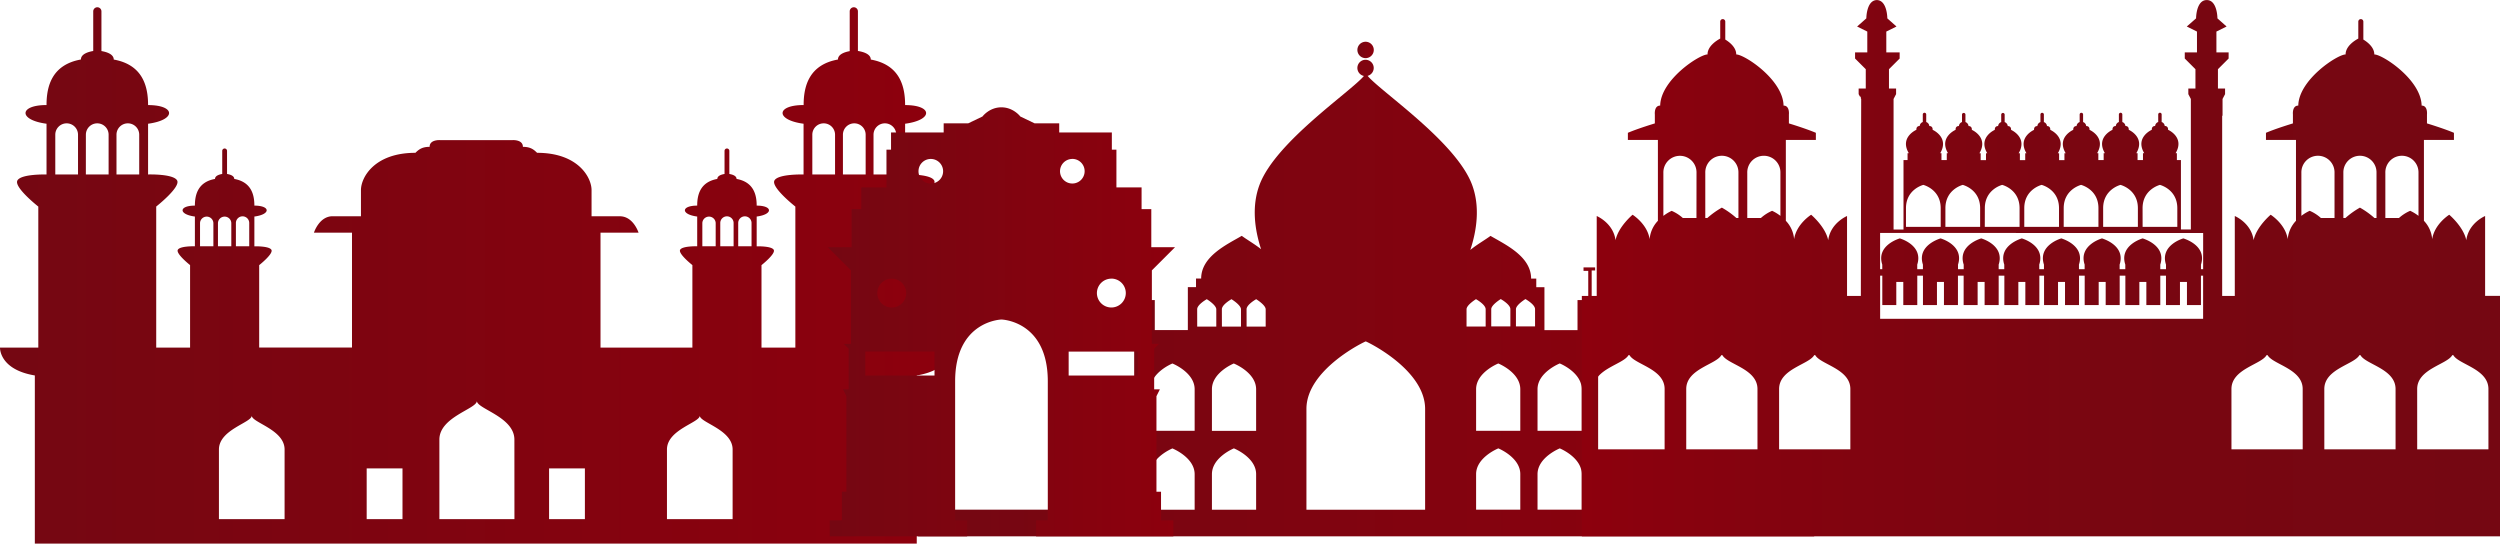
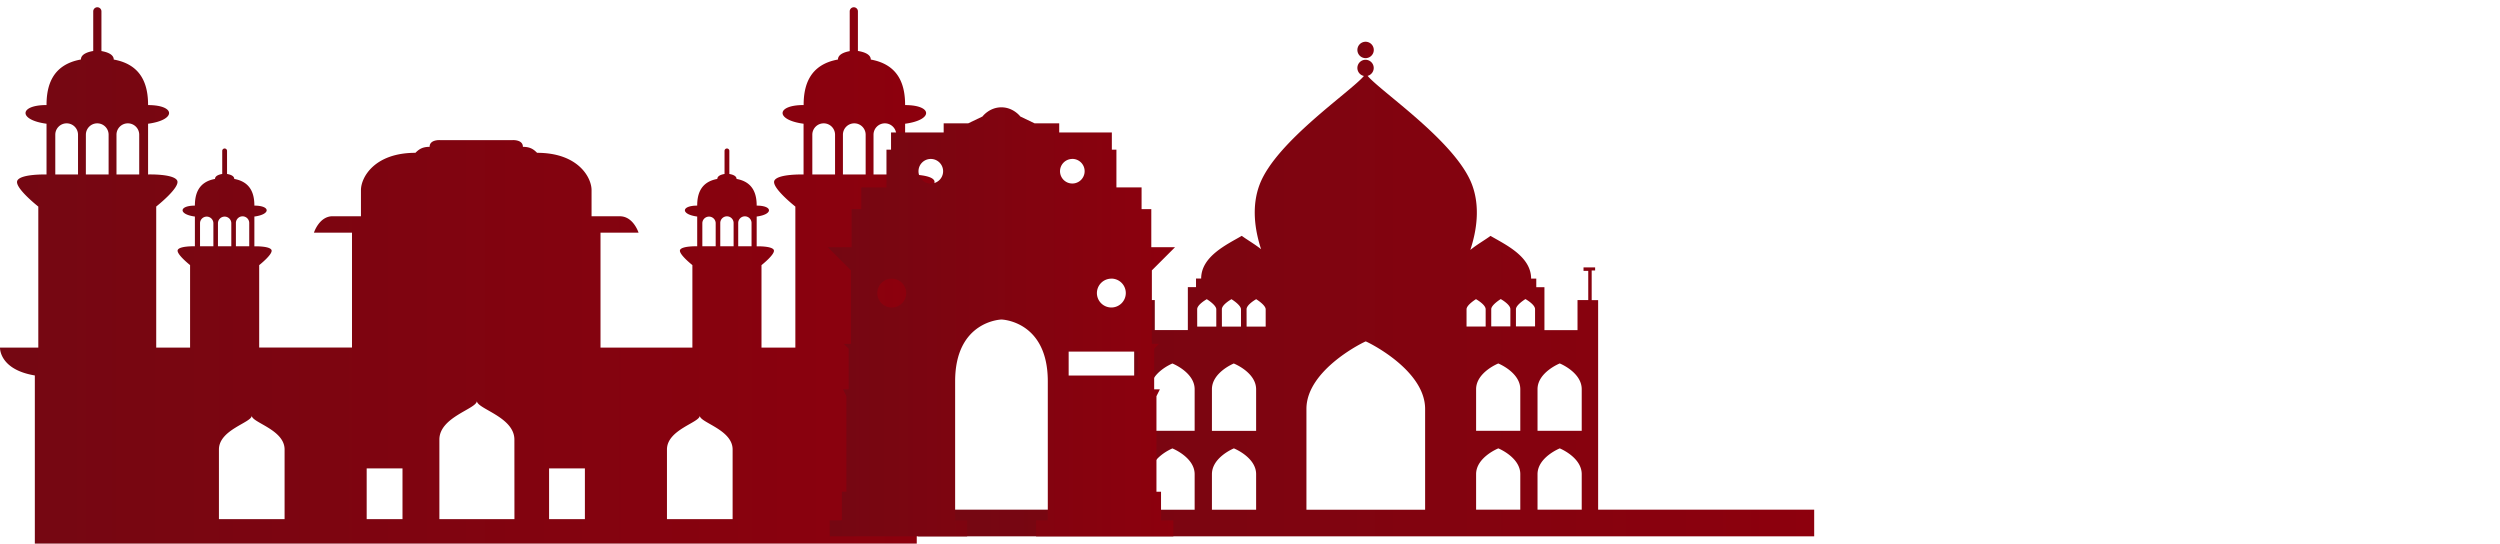
<svg xmlns="http://www.w3.org/2000/svg" xmlns:xlink="http://www.w3.org/1999/xlink" viewBox="0 0 1980.06 430.56">
  <defs>
    <style>.cls-1{fill:url(#linear-gradient);}.cls-2{fill:url(#linear-gradient-2);}.cls-3{fill:url(#linear-gradient-3);}.cls-4{fill:url(#linear-gradient-4);}.cls-5{fill:url(#linear-gradient-5);}</style>
    <linearGradient id="linear-gradient" y1="218.16" x2="753.67" y2="218.16" gradientUnits="userSpaceOnUse">
      <stop offset="0.02" stop-color="#750712" />
      <stop offset="1" stop-color="#8d000d" />
    </linearGradient>
    <linearGradient id="linear-gradient-2" x1="727.18" y1="236.07" x2="1436.88" y2="236.07" xlink:href="#linear-gradient" />
    <linearGradient id="linear-gradient-3" x1="1075.09" y1="39.56" x2="1088.06" y2="39.56" xlink:href="#linear-gradient" />
    <linearGradient id="linear-gradient-4" x1="655.66" y1="254.9" x2="930.66" y2="254.9" xlink:href="#linear-gradient" />
    <linearGradient id="linear-gradient-5" x1="1980.06" y1="212.4" x2="1252.82" y2="212.4" gradientUnits="userSpaceOnUse">
      <stop offset="0.02" stop-color="#750712" />
      <stop offset="0.43" stop-color="#790611" />
      <stop offset="0.8" stop-color="#84030f" />
      <stop offset="1" stop-color="#8d000d" />
    </linearGradient>
  </defs>
  <g id="Layer_2" data-name="Layer 2">
    <g id="Layer_1-2" data-name="Layer 1">
      <path class="cls-1" d="M753.67,275.3H723.33V163.58s19.5-15.36,16.54-20.68-23-4.73-23-4.73V98c22.47-3,21.87-14.77,0-14.77,0-14.78-4.13-31.92-27.19-36.06,0-4.55-6.37-6.2-10.19-6.79V9a3.25,3.25,0,1,0-6.5,0V40.5c-3.85.7-9.31,2.43-9.31,6.64-23,4.14-27.19,21.28-27.19,36.06C614.57,83.2,614,95,636.44,98v40.2s-20.1-.6-23.05,4.73,16.55,20.68,16.55,20.68V275.3H603.12V210s11.43-9,9.7-12.13-13.51-2.77-13.51-2.77V171.51c13.16-1.73,12.81-8.66,0-8.66,0-8.66-2.43-18.7-15.94-21.13,0-2.56-3.45-3.55-5.71-3.93V119.38a1.91,1.91,0,0,0-3.81,0v18.41c-2.26.37-5.71,1.37-5.71,3.93-13.51,2.43-15.94,12.47-15.94,21.13-12.81,0-13.16,6.93,0,8.66v23.55s-11.77-.34-13.51,2.77,9.7,12.13,9.7,12.13V275.3H475.62v-91h30.14s-4.13-13-14.78-13H468.53V150.58c0-10.05-10.64-29.55-43.15-29.55-2.66-2.66-5.32-4.73-11.23-4.73,0-5.92-8.28-5.32-8.28-5.32H348.54s-8.28-.6-8.28,5.32c-5.91,0-8.57,2.07-11.23,4.73-32.51,0-43.15,19.5-43.15,29.55v20.69H263.42c-10.64,0-14.77,13-14.77,13h30.14v91H205.28V210s11.43-9,9.69-12.13-13.5-2.77-13.5-2.77V171.51c13.16-1.73,12.81-8.66,0-8.66,0-8.66-2.43-18.7-15.94-21.13,0-2.57-3.45-3.56-5.71-3.93V119.38a1.91,1.91,0,0,0-3.81,0v18.41c-2.26.37-5.71,1.37-5.71,3.93-13.51,2.43-15.94,12.47-15.94,21.13-12.81,0-13.16,6.93,0,8.66v23.55s-11.77-.34-13.51,2.77,9.7,12.13,9.7,12.13V275.3H123.73V163.58s19.51-15.36,16.55-20.68-23-4.73-23-4.73V98c22.46-3,21.87-14.77,0-14.77,0-14.78-4.14-31.92-27.19-36.06,0-4.38-5.9-6.08-9.75-6.72V9a3.25,3.25,0,1,0-6.5,0v31.4c-3.85.64-9.75,2.34-9.75,6.72C41,51.28,36.85,68.42,36.85,83.2,15,83.2,14.38,95,36.85,98v40.2s-20.1-.6-23.06,4.73,16.55,20.68,16.55,20.68V275.3H0s-.79,17.34,27.59,22.07V430.56h698.5V297.37C754.46,292.64,753.67,275.3,753.67,275.3ZM691.85,106.69a9,9,0,0,1,18,0v31.48h-18Zm-24.23,0a9,9,0,1,1,18,0v31.48h-18Zm-24.24,0a9,9,0,0,1,18,0v31.48h-18Zm-58.7,69.93a5.28,5.28,0,1,1,10.56,0v18.44H584.68Zm-14.21,0a5.28,5.28,0,0,1,10.56,0v18.44H570.47Zm-14.2,0a5.29,5.29,0,0,1,10.57,0v18.44H556.27Zm-369.43,0a5.28,5.28,0,0,1,10.56,0v18.44H186.84Zm-14.21,0a5.29,5.29,0,0,1,10.57,0v18.44H172.63Zm-14.2,0a5.29,5.29,0,0,1,10.57,0v18.44H158.43ZM92.26,106.69a9,9,0,0,1,18,0v31.48h-18Zm-24.24,0a9,9,0,0,1,18,0v31.48H68Zm-24.23,0a9,9,0,0,1,18,0v31.48h-18ZM225.4,411.16h-52V356c0-15.76,26-21.28,26-26.79,0,5.51,26,11,26,26.79Zm93.39,0H290.42V371h28.37Zm88.66,0H348v-63c0-18,29.7-24.31,29.7-30.61,0,6.3,29.71,12.6,29.71,30.61Zm55.8,0H434.88V371h28.37Zm117,0h-52V356c0-15.76,26-21.28,26-26.79,0,5.51,26,11,26,26.79Z" />
      <path class="cls-2" d="M1265.76,403.69v-166h-5.11V214.19h2.73v-2.38h-9.19v2.72h3.74v23.14h-8.5v23.81h-26.2v-34h-6.46v-6.81h-4.09c0-17.68-20.57-27-32.15-33.84-4.73,3.47-10.65,6.77-16,11.12,5-15.16,8-34.25,1.24-52-13-33.9-72.08-73.3-82.59-85.87a6.47,6.47,0,1,0-2.92.08c-10.68,12.65-69.54,52-82.52,85.79-6.71,17.5-3.85,36.34,1.06,51.41-5.15-4.08-10.76-7.25-15.3-10.57-11.56,6.8-32.15,16.16-32.15,33.84h-4.08v6.81h-6.47v34H914.62V237.67h-8.5V214.53h3.73v-2.72h-9.18v2.38h2.72v23.48h-5.1v166H727.18v21.1h709.7v-21.1Zm-48-95.43c0-13.37,17.6-20.41,17.6-20.41s17.4,7,17.4,20.41v32.92h-35Zm17.6,46.86s17.4,7.06,17.4,20.42v28.15h-35V375.54C1217.79,362.18,1235.39,355.12,1235.39,355.12Zm-31.25,48.57h-35V375.54c0-13.36,17.6-20.42,17.6-20.42s17.4,7.06,17.4,20.42Zm-3.45-158.8c0-3.42,7.49-8,7.49-8l.08,0c.06,0,.09.05.09.05,1.08.62,7.48,4.47,7.48,7.89v13.7h-15.14Zm-19.56,0c0-3.42,7.49-8,7.49-8l.08,0s.08.05.08.05c1.09.62,7.5,4.47,7.5,7.89v13.7h-15.15Zm5.61,43s17.4,7,17.4,20.41v32.92h-35V308.26C1169.14,294.89,1186.74,287.85,1186.74,287.85Zm-17.6-50.9s.09.05.09.05c1.07.62,7.48,4.47,7.48,7.89v13.7h-15.14v-13.7c0-3.42,7.49-8,7.49-8Zm-87.38,33.44c.13-.24,47,22,47,53.44v79.86h-94V323.83C1034.75,292.38,1081.64,270.15,1081.76,270.39Zm-86.85,133.3h-35V375.54c0-13.36,17.39-20.42,17.39-20.42s17.61,7.06,17.61,20.42Zm-7.57-158.8c0-3.42,6.41-7.27,7.48-7.89,0,0,0-.08.09-.05l.09,0s7.48,4.57,7.48,8v13.7H987.34Zm-19.56,0c0-3.42,6.4-7.27,7.48-7.89,0,0,0-.08.09-.05l.08,0s7.49,4.57,7.49,8v13.7H967.78Zm9.52,43s17.61,7,17.61,20.41v32.92h-35V308.26C959.91,294.89,977.3,287.85,977.3,287.85Zm-29.08-43c0-3.42,6.4-7.27,7.48-7.89,0,0,0-.08.08-.05l.1,0s7.48,4.57,7.48,8v13.7H948.22Zm-37,63.37c0-13.37,17.39-20.41,17.39-20.41s17.61,7,17.61,20.41v32.92h-35Zm0,67.28c0-13.36,17.39-20.42,17.39-20.42s17.61,7.06,17.61,20.42v28.15h-35Z" />
      <path class="cls-3" d="M1081.58,46.05a6.49,6.49,0,1,0-6.49-6.49A6.49,6.49,0,0,0,1081.58,46.05Z" />
-       <path class="cls-4" d="M919.56,389.45h-3.62V313.79l2.72-5.43h-4.53V276.19l3.85-3.85h-5.67V214.12l18.35-18.34h-18.8V165.65h-7.7V148.43H884.23v-29.9h-3.62v-13.6H838.92V97.69H819.44l-11.33-5.43s-5.43-7.26-15-7.26-14.95,7.26-14.95,7.26l-11.32,5.43H747.41v7.24H705.72v13.6H702.1v29.9H682.17v17.22h-7.7v30.13H655.66L674,214.12v58.22h-5.67l3.85,3.85v32.17h-4.53l2.72,5.43v75.66h-3.63v22.66h-9.51v12.68H766V412.11h-9.51V302c0-48,36.69-48.93,36.69-48.93s36.7.91,36.7,48.93v110.1h-9.28v12.68H929.31V412.11h-9.75ZM737.22,125.89a9.75,9.75,0,1,1-9.75,9.74A9.74,9.74,0,0,1,737.22,125.89ZM706.29,220.7a11.44,11.44,0,1,1-11.44,11.43A11.44,11.44,0,0,1,706.29,220.7Zm-20.95,57.75h54.82v19H685.34Zm215.88,19H846.4v-19h54.82Zm-21-76.79a11.44,11.44,0,1,1-11.44,11.43A11.44,11.44,0,0,1,880.26,220.7Zm-30.92-94.81a9.75,9.75,0,1,1-9.74,9.74A9.75,9.75,0,0,1,849.34,125.89Z" />
-       <path class="cls-5" d="M1968.27,234.36V171.09s-13.1,5.44-14.91,19.14c-2.22-10.68-13.5-20.15-13.5-20.15s-11.69,7.26-13.51,19.35a23.87,23.87,0,0,0-6.54-14.54V110.83h23.77v-5.64c-8.06-3.43-21.36-7.45-21.36-7.45V90.68s.81-7.05-4.23-7.05c-.4-20.55-31-40.51-37.48-40.51,0-5.61-5.29-9.72-8.68-11.79V17.13a2,2,0,1,0-4,0V30.54c-3.07,1.65-10.06,6.13-10.06,12.58-6.45,0-37.08,20-37.48,40.51-5,0-4.24,7.05-4.24,7.05v7.06s-13.3,4-21.35,7.45v5.64h23.77v64.06a23.9,23.9,0,0,0-6.54,14.54c-1.82-12.09-13.51-19.35-13.51-19.35s-11.28,9.47-13.5,20.15c-1.81-13.7-14.91-19.14-14.91-19.14v63.27h-10V91.69h.3V78.39l2-3.83V70.13h-5.65V54.81l8.46-8.46V41.51h-9.67V25l8.06-4-7.25-6.45s0-14.51-8.46-14.51h0c-8.46,0-8.46,14.51-8.46,14.51L1732,21l8.06,4V41.51h-9.67v4.84l8.46,8.46V70.13h-5.64v4.43l2,3.83V181.76h-7.86v-55h-3.21v-5.44h-1c7.46-12.69-6-18.54-6-18.54s.4-3-2.62-3a3.63,3.63,0,0,0-2.44-3.14v-6a1.36,1.36,0,1,0-2.72,0v6a3.64,3.64,0,0,0-2.45,3.16c-3,0-2.62,3-2.62,3s-13.5,5.85-6,18.54h-1v5.44H1693v-5.44h-1c7.46-12.69-6-18.54-6-18.54s.4-3-2.62-3a3.61,3.61,0,0,0-2.45-3.14v-6a1.36,1.36,0,1,0-2.72,0v6a3.66,3.66,0,0,0-2.44,3.16c-3,0-2.62,3-2.62,3s-13.5,5.85-6,18.54h-1v5.44h-4.22v-5.44h-1c7.46-12.69-6-18.54-6-18.54s.4-3-2.62-3a3.61,3.61,0,0,0-2.45-3.14v-6a1.36,1.36,0,0,0-2.72,0v6a3.65,3.65,0,0,0-2.44,3.16c-3,0-2.62,3-2.62,3s-13.5,5.85-6,18.54h-1v5.44h-4.22v-5.44h-1c7.46-12.69-6-18.54-6-18.54s.41-3-2.61-3a3.61,3.61,0,0,0-2.45-3.14v-6a1.36,1.36,0,0,0-2.72,0v6a3.64,3.64,0,0,0-2.44,3.16c-3,0-2.62,3-2.62,3s-13.5,5.85-6,18.54h-1v5.44h-4.22v-5.44h-1c7.45-12.69-6-18.54-6-18.54s.4-3-2.62-3a3.66,3.66,0,0,0-2.44-3.16v-6a1.37,1.37,0,0,0-2.73,0v6a3.62,3.62,0,0,0-2.44,3.14c-3,0-2.62,3-2.62,3s-13.5,5.85-6,18.54h-1v5.44h-4.21v-5.44h-1c7.46-12.69-6-18.54-6-18.54s.4-3-2.62-3a3.66,3.66,0,0,0-2.44-3.16v-6a1.37,1.37,0,0,0-2.73,0v6a3.62,3.62,0,0,0-2.44,3.14c-3,0-2.62,3-2.62,3s-13.5,5.85-6,18.54h-1v5.44h-4.21v-5.44h-1c7.46-12.69-6-18.54-6-18.54s.4-3-2.62-3a3.64,3.64,0,0,0-2.45-3.16v-6a1.36,1.36,0,0,0-2.72,0v6a3.63,3.63,0,0,0-2.44,3.14c-3,0-2.62,3-2.62,3s-13.5,5.85-6,18.54h-1v5.44h-3.21v55h-7.87V78.39l2-3.83V70.13h-5.64V54.81l8.46-8.46V41.51H1494V25l8.06-4-7.25-6.45s0-14.14-8.16-14.5h-.31c-8.15.36-8.16,14.5-8.16,14.5L1470.88,21l8.06,4V41.51h-9.68v4.84l8.47,8.46V70.13h-5.64v4.43l1.06,2h.65v1.23l.3.58-.27,156H1462.9V171.09s-13.1,5.44-14.92,19.14c-2.21-10.68-13.5-20.15-13.5-20.15s-11.68,7.26-13.5,19.35a23.82,23.82,0,0,0-6.55-14.54V110.83h23.78v-5.64c-8.06-3.43-21.36-7.45-21.36-7.45V90.68s.8-7.05-4.23-7.05c-.41-20.55-31-40.51-37.48-40.51,0-5.61-5.29-9.72-8.68-11.79V17.13a2,2,0,1,0-4,0V30.54c-3.07,1.65-10.06,6.13-10.06,12.58-6.45,0-37.09,20-37.49,40.51-5,0-4.23,7.05-4.23,7.05v7.06s-13.3,4-21.36,7.45v5.64h23.78v64.06a23.82,23.82,0,0,0-6.55,14.54c-1.81-12.09-13.5-19.35-13.5-19.35s-11.29,9.47-13.5,20.15c-1.82-13.7-14.91-19.14-14.91-19.14v63.27h-11.79V424.79h727.24V234.36ZM1856,172.66v-35.8a13.13,13.13,0,1,1,26.25,0v35.8h-1.63a65.93,65.93,0,0,0-11.5-8.22,66.35,66.35,0,0,0-11.5,8.22Zm59.5-1.7a33.86,33.86,0,0,0-6.58-4,32.36,32.36,0,0,0-8.89,5.7h-10.78v-35.8a13.13,13.13,0,1,1,26.25,0Zm-66.5,1.7h-10.78a32.36,32.36,0,0,0-8.89-5.7,33.64,33.64,0,0,0-6.58,4V136.86a13.13,13.13,0,1,1,26.25,0Zm-498.37,0v-35.8a13.13,13.13,0,1,1,26.25,0v35.8h-1.63a65.93,65.93,0,0,0-11.5-8.22,65.93,65.93,0,0,0-11.5,8.22Zm59.5-1.69a33.64,33.64,0,0,0-6.58-4,32.36,32.36,0,0,0-8.89,5.7h-10.78v-35.8a13.13,13.13,0,1,1,26.25,0Zm-66.5,1.69h-10.79A32.36,32.36,0,0,0,1324,167a34,34,0,0,0-6.57,4v-34.1a13.13,13.13,0,1,1,26.25,0Zm-25.22,183.21H1262V308.12c0-16,23.72-19.44,27.8-26.83h.82c4.07,7.39,27.8,10.8,27.8,26.83Zm73.55,0h-56.42V308.12c0-16,23.73-19.44,27.8-26.83h.83c4.06,7.39,27.79,10.8,27.79,26.83Zm73.56,0h-56.43V308.12c0-16,23.73-19.44,27.8-26.83h.83c4.06,7.39,27.8,10.8,27.8,26.83Zm231.45-191c0-15,13.73-18.44,13.76-18.43s13.75,3.43,13.75,18.43v14.81H1697Zm-31.23,0c0-15,13.73-18.44,13.75-18.43s13.76,3.43,13.76,18.43v14.81h-27.51Zm-31.24,0c0-15,13.73-18.44,13.76-18.43s13.75,3.43,13.75,18.43v14.81H1634.5Zm-31.23,0c0-15,13.72-18.44,13.75-18.43s13.76,3.43,13.76,18.43v14.81h-27.51Zm-31.24,0c0-15,13.73-18.44,13.76-18.43s13.75,3.43,13.75,18.43v14.81H1572Zm-31.23,0c0-15,13.73-18.44,13.76-18.43s13.75,3.43,13.75,18.43v14.81H1540.8Zm-31.23,0c0-15,13.72-18.44,13.75-18.43s13.75,3.43,13.75,18.43v14.81h-27.5Zm106.6,19.65h128.77V213.2h-1.72v-3.63c5-15.46-13.9-20.67-13.9-20.75s-18.83,5.29-13.8,20.75v3.63H1711v-3.63c5-15.46-13.91-20.67-13.91-20.75s-18.83,5.29-13.8,20.75v3.63h-4.5v-3.63c5-15.46-13.91-20.67-13.91-20.75s-18.83,5.29-13.8,20.75v3.63h-4.5v-3.63c5-15.46-13.9-20.67-13.9-20.75s-18.84,5.29-13.81,20.75v3.63h-3.73v-3.63c5-15.46-13.81-20.75-13.81-20.75s-18.93,5.29-13.9,20.75v3.63H1583v-3.63c5-15.46-13.8-20.75-13.8-20.75s-18.94,5.29-13.9,20.75v3.63h-4.51v-3.63c5-15.46-13.8-20.75-13.8-20.75S1518,194.11,1523,209.57v3.63h-4.5v-3.63c5-15.46-13.8-20.75-13.8-20.75s-18.93,5.29-13.9,20.75v3.63h-1.72V184.49Zm1.71,68H1489.11V218.34h1.72v23.27h11.08V223.28h5.54v18.33h11.08V218.34h4.5v23.27h11.09V223.28h5.54v18.33h11.08V218.34h4.51v23.27h11.08V223.28h5.53v18.33H1583V218.34h4.5v23.27h11.08V223.28h5.54v18.33h11.09V218.34h3.73v23.27H1630V223.28h5.54v18.33h11.09V218.34h4.5v23.27h11.08V223.28h5.54v18.33h11.09V218.34h4.5v23.27h11.08V223.28h5.54v18.33H1711V218.34h4.5v23.27h11.08V223.28h5.54v18.33h11.08V218.34h1.72V252.5Zm205.9,103.37h-56.42V308.12c0-16,23.73-19.44,27.8-26.83h.83c4.06,7.39,27.79,10.8,27.79,26.83Zm73.56,0h-56.43V308.12c0-16,23.73-19.44,27.8-26.83h.83c4.06,7.39,27.8,10.8,27.8,26.83Zm73.55,0h-56.43V308.12c0-16,23.73-19.44,27.8-26.83h.83c4.07,7.39,27.8,10.8,27.8,26.83Z" />
+       <path class="cls-4" d="M919.56,389.45h-3.62V313.79l2.72-5.43h-4.53V276.19l3.85-3.85h-5.67V214.12l18.35-18.34h-18.8V165.65h-7.7V148.43H884.23v-29.9h-3.62v-13.6H838.92V97.69H819.44l-11.33-5.43s-5.43-7.26-15-7.26-14.95,7.26-14.95,7.26l-11.32,5.43H747.41v7.24H705.72v13.6H702.1v29.9H682.17v17.22h-7.7v30.13H655.66L674,214.12v58.22h-5.67l3.85,3.85v32.17h-4.53l2.72,5.43v75.66h-3.63v22.66h-9.51v12.68H766V412.11h-9.51V302c0-48,36.69-48.93,36.69-48.93s36.7.91,36.7,48.93v110.1h-9.28v12.68H929.31V412.11h-9.75ZM737.22,125.89a9.75,9.75,0,1,1-9.75,9.74A9.74,9.74,0,0,1,737.22,125.89ZM706.29,220.7a11.44,11.44,0,1,1-11.44,11.43A11.44,11.44,0,0,1,706.29,220.7Zm-20.95,57.75h54.82H685.34Zm215.88,19H846.4v-19h54.82Zm-21-76.79a11.44,11.44,0,1,1-11.44,11.43A11.44,11.44,0,0,1,880.26,220.7Zm-30.92-94.81a9.75,9.75,0,1,1-9.74,9.74A9.75,9.75,0,0,1,849.34,125.89Z" />
    </g>
  </g>
</svg>